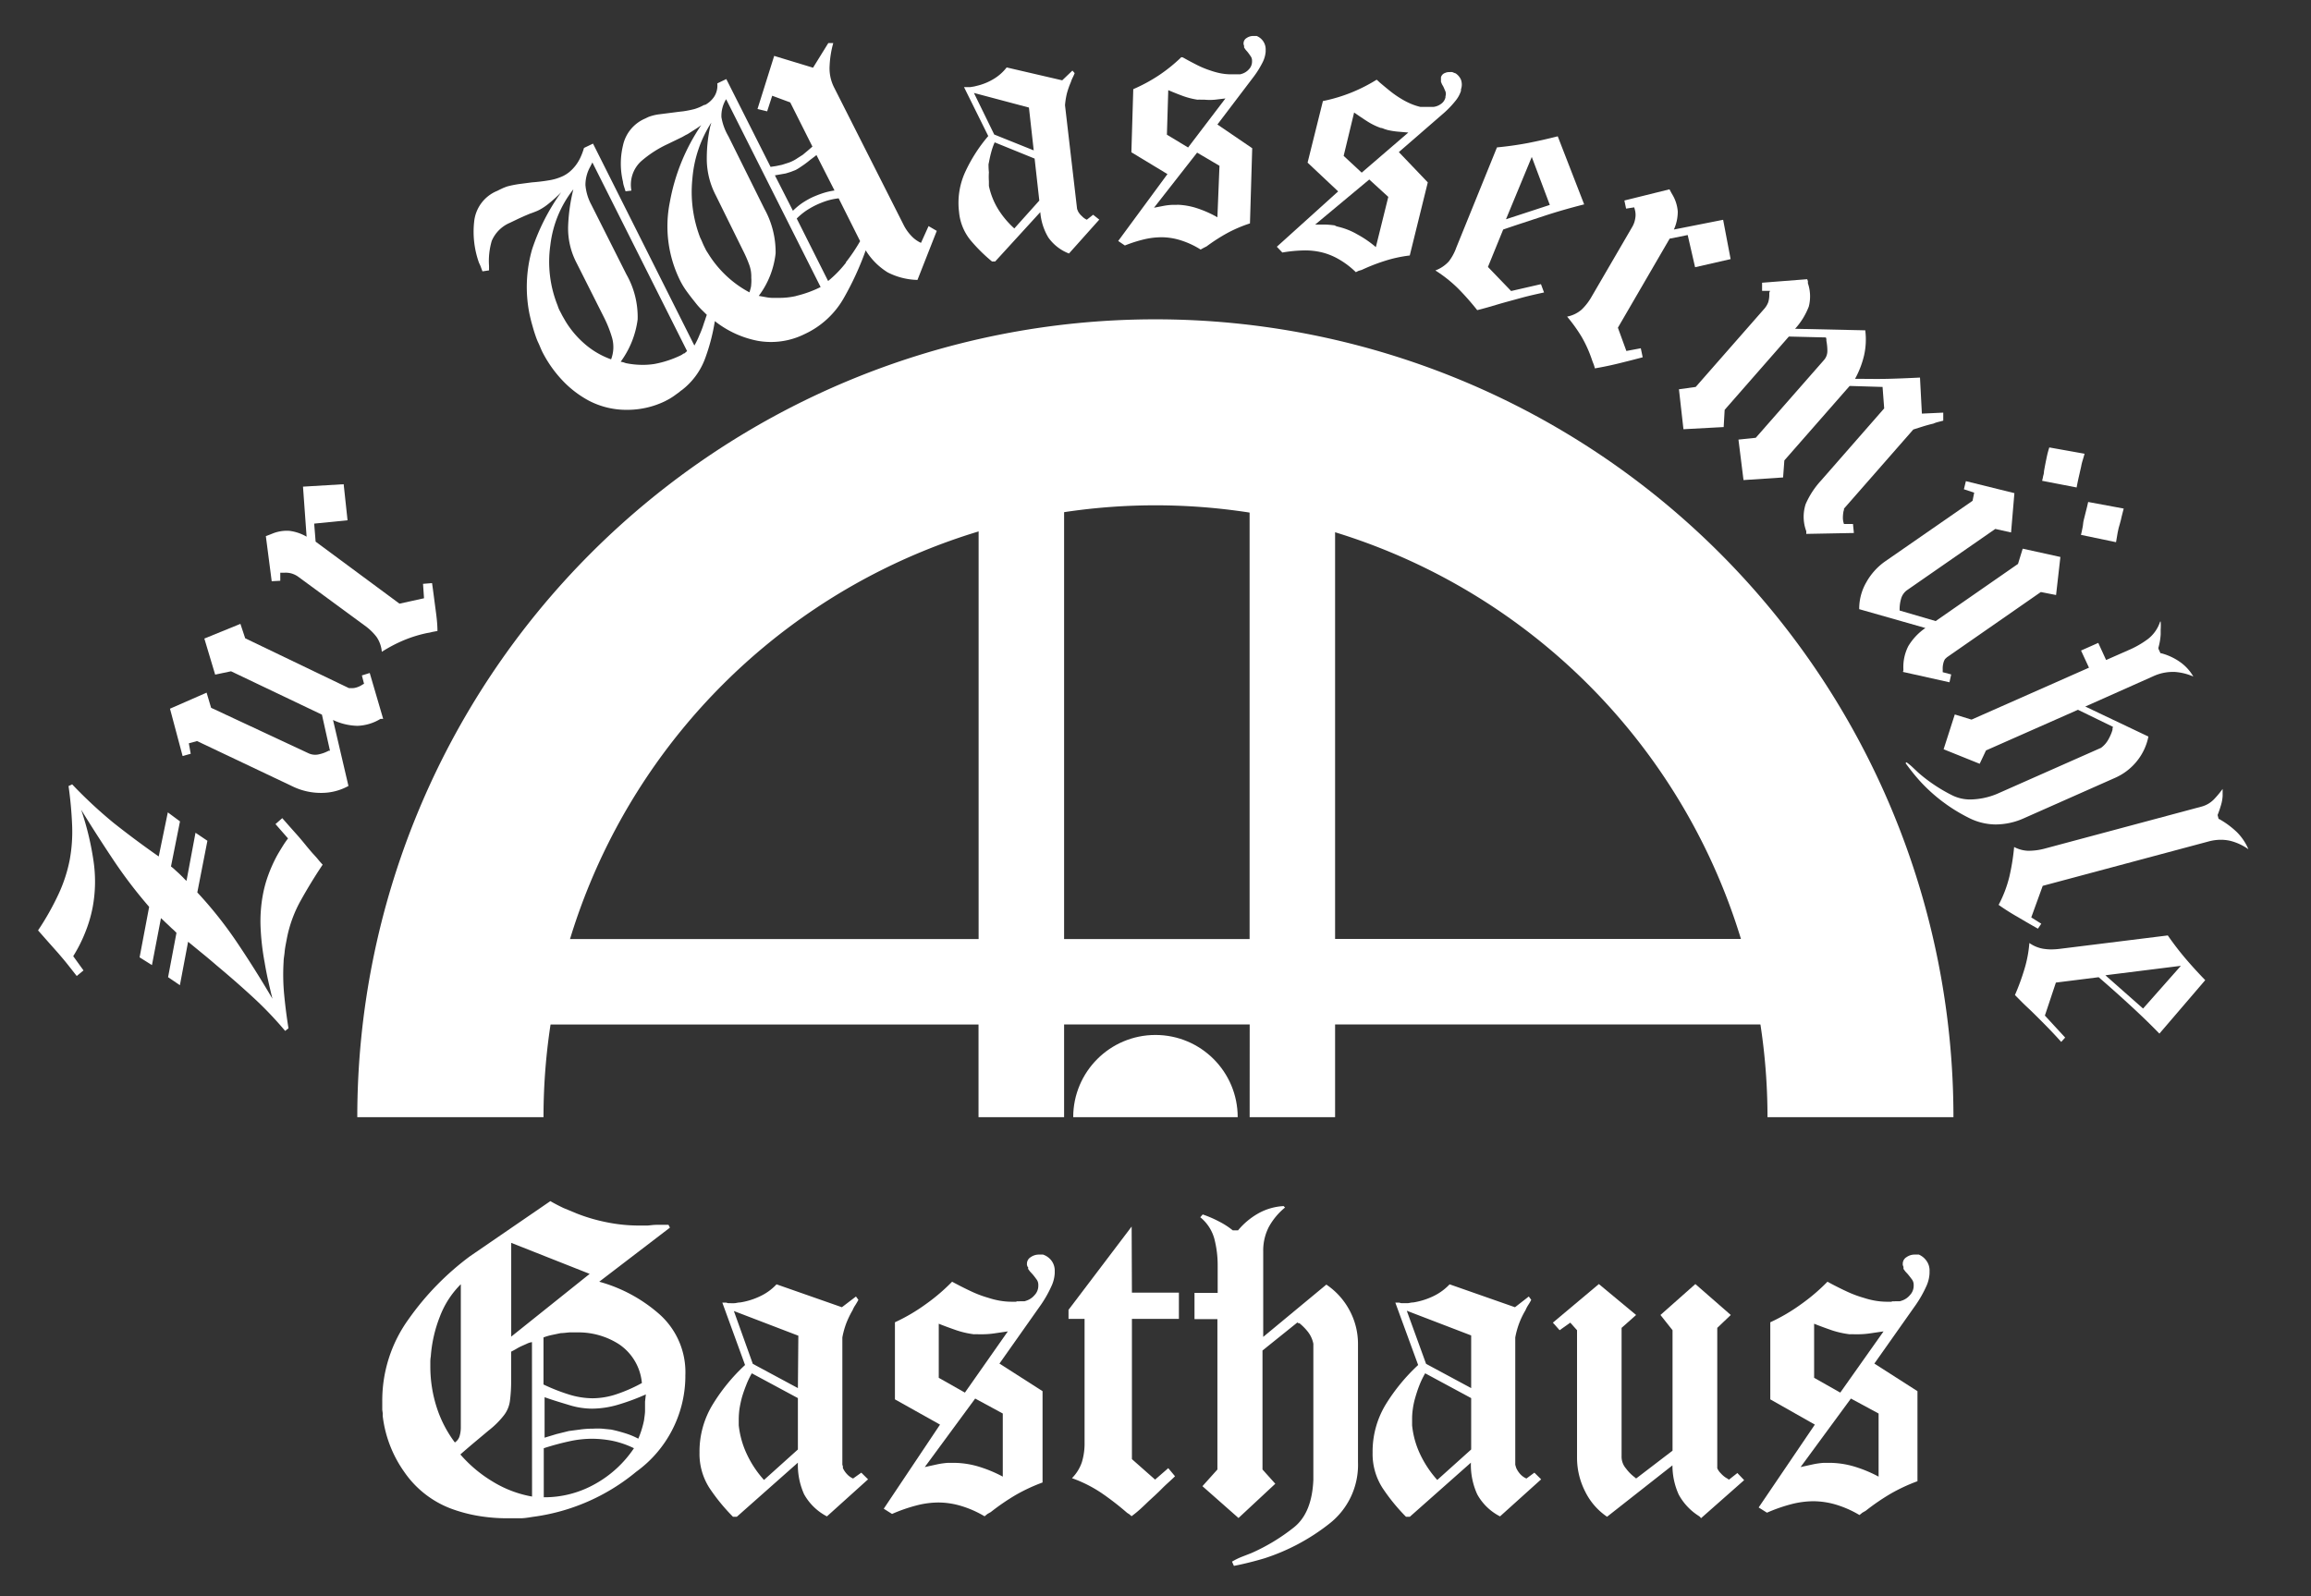
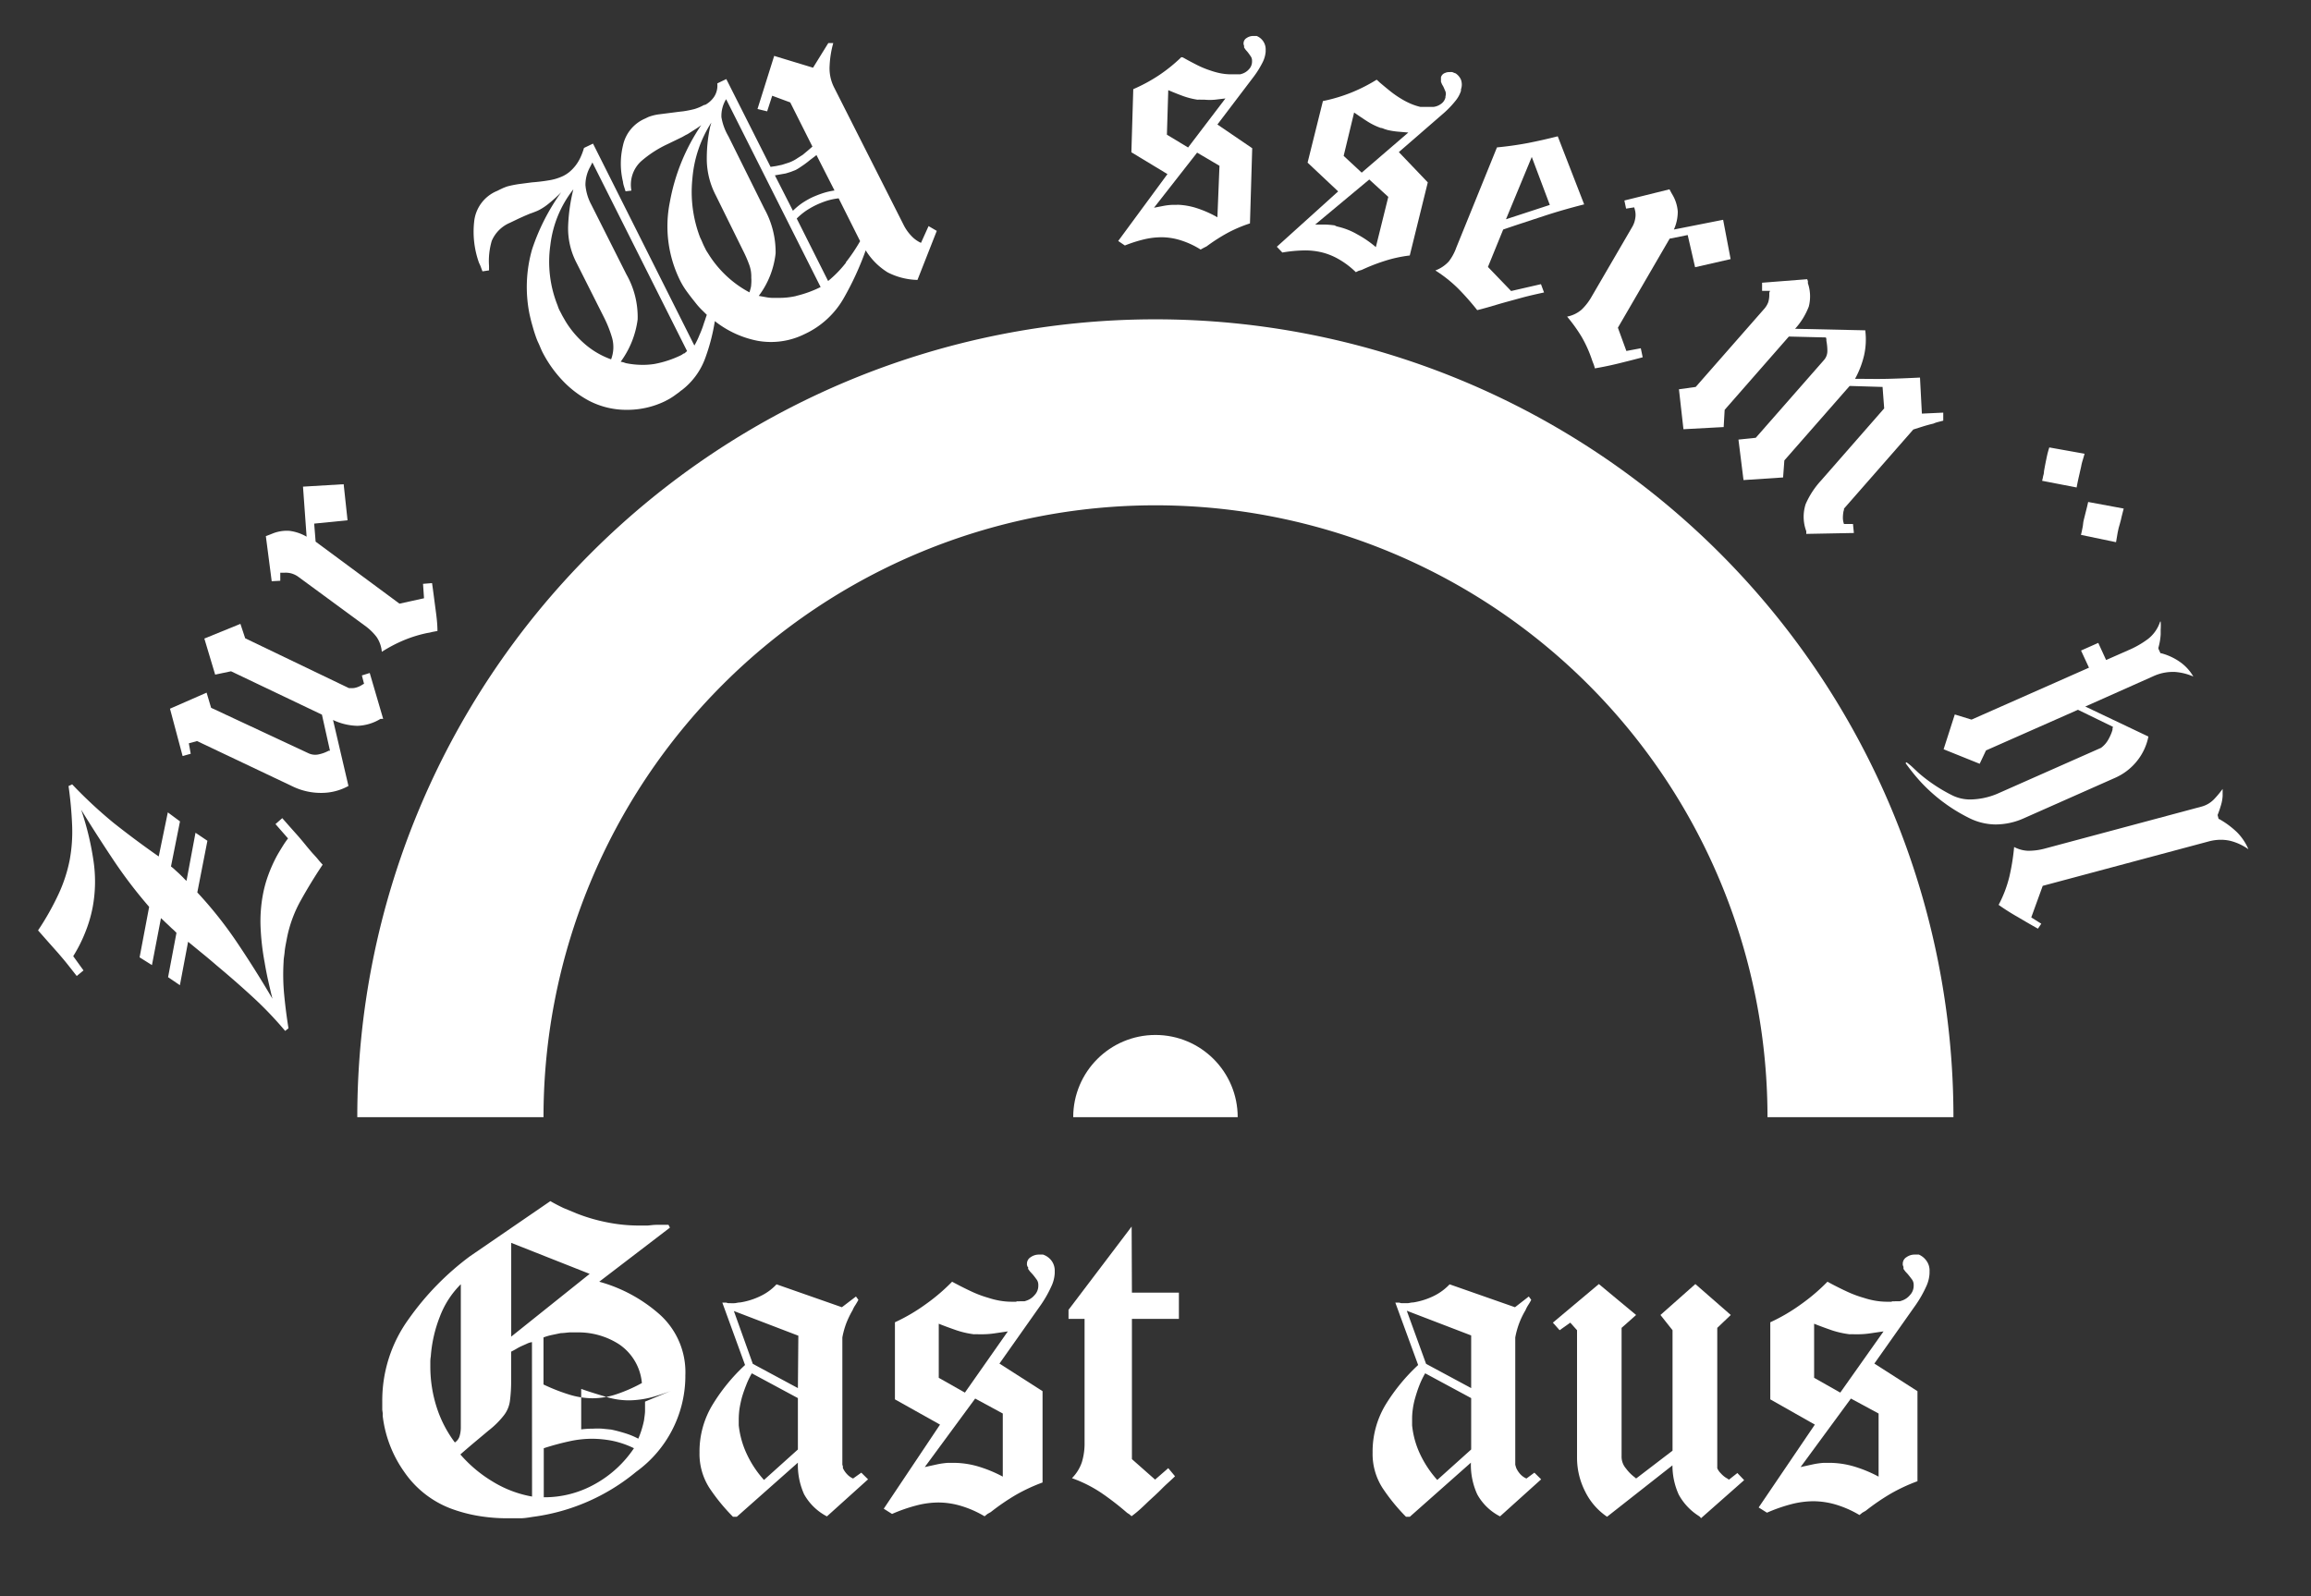
<svg xmlns="http://www.w3.org/2000/svg" id="wm_logo" width="256.27" height="177.03" viewBox="0 0 256.27 177.03">
  <rect x="0" y="0" width="256.27" height="177.03" fill="#333333" stroke="none" />
  <defs>
    <style>
      .cls-1 {
        fill: none;
      }

      .cls-2 {
        fill: #fff;
      }

      .cls-3 {
        clip-path: url(#clip-path);
      }
      @-moz-keyframes spin { 100% { -moz-transform: rotate(360deg); } }
      @-webkit-keyframes spin { 100% { -webkit-transform: rotate(360deg); } }
      @keyframes spin { 100% { -webkit-transform: rotate(360deg); transform:rotate(360deg); } }
      #axis{
        -webkit-animation:spin 15s linear infinite;
        -moz-animation:spin 15s linear infinite;
        animation:spin 15s linear infinite;
        transform-origin: 50% 70%;
      }
    </style>
    <clipPath id="clip-path">
      <path id="axismask" class="cls-1" d="M205,123.92a76.91,76.91,0,1,0-153.81,0Z" />
    </clipPath>
  </defs>
  <g id="text">
    <path class="cls-2" d="M212.78,139.16l-.22,0-.21,0a1.57,1.57,0,0,0-.94.29.85.85,0,0,0-.41.71l0,.16.08.21v0l0,0,0,.11,0,.11.21.29.27.29c.14.17.29.36.43.55a1,1,0,0,1,.22.61v.16a1.49,1.49,0,0,1-.41,1,2,2,0,0,1-.88.61l-.25.08-.24,0-.27,0a2,2,0,0,1-.37,0l0,.05h0l-.32,0-.27,0a7.69,7.69,0,0,1-1.23-.11,8.68,8.68,0,0,1-1.29-.32,12.34,12.34,0,0,1-1.83-.68c-.61-.28-1.18-.57-1.72-.85l-.24-.13-.24-.13a21.35,21.35,0,0,1-2.93,2.5,20.11,20.11,0,0,1-3.41,2v8.55l4.94,2.8-6.23,9.19.92.58a18.23,18.23,0,0,1,2.65-.93,9.92,9.92,0,0,1,2.5-.34,8.93,8.93,0,0,1,2.48.37,11.69,11.69,0,0,1,2.63,1.16l.32-.26.37-.21a24.74,24.74,0,0,1,2.74-1.88,19.28,19.28,0,0,1,3-1.4V154.31l-4.78-3.06,4.62-6.55a12.92,12.92,0,0,0,1.13-2,3.89,3.89,0,0,0,.37-1.46v-.21a1.85,1.85,0,0,0-.4-1.26A2,2,0,0,0,212.78,139.16Zm-4.46,17.63v7a14.61,14.61,0,0,0-2.77-1.14,9.86,9.86,0,0,0-2.71-.39h-.59a8.69,8.69,0,0,0-1.26.18l-1.32.29,5.58-7.6Zm-4.25-2.32-2.9-1.64v-6c.72.29,1.4.53,2,.74a10.39,10.39,0,0,0,1.94.43,4.18,4.18,0,0,1,.51,0l.45,0a9.46,9.46,0,0,0,1.37-.11l1.43-.21Z" />
-     <path class="cls-2" d="M73.14,145.79a16.84,16.84,0,0,0-6.69-3.62l7.84-6-.16-.31h-.29l-.3,0-.37,0-.38,0c-.36,0-.69.06-1,.08l-.89,0a18,18,0,0,1-3.55-.35,19.4,19.4,0,0,1-3.43-1L62.5,134c-.48-.23-1-.49-1.47-.77l-8.92,6.12a30.74,30.74,0,0,0-6.82,7,15.38,15.38,0,0,0-2.9,9.08l0,.37,0,.42v.16l.05.37v.32a13.44,13.44,0,0,0,2.39,6.2,11,11,0,0,0,5.24,4.09,16.74,16.74,0,0,0,3,.79,19.27,19.27,0,0,0,3.25.26c.46,0,.93,0,1.39,0s.94-.09,1.4-.16a22.54,22.54,0,0,0,11.44-5A13.15,13.15,0,0,0,76,152.83v-.26A8.61,8.61,0,0,0,73.14,145.79Zm-4.49,3.32a5.8,5.8,0,0,1,2.53,4.3,17,17,0,0,1-2.82,1.24,8.49,8.49,0,0,1-2.66.45,9,9,0,0,1-2.61-.42,21,21,0,0,1-2.82-1.11v-5.22a6.18,6.18,0,0,1,.92-.27l1-.21c.33,0,.65-.06,1-.08l.91,0A8.32,8.32,0,0,1,68.65,149.11ZM50.44,160a13.28,13.28,0,0,1-2-3.85,14.79,14.79,0,0,1-.72-4.59V151a3.07,3.07,0,0,1,.05-.53,15,15,0,0,1,1-4.41,10.09,10.09,0,0,1,2.33-3.61v15.83a3.42,3.42,0,0,1-.13,1A1.27,1.27,0,0,1,50.44,160ZM59,166a12.52,12.52,0,0,1-4.38-1.67,14.8,14.8,0,0,1-3.57-3c1.32-1.16,2.36-2,3.11-2.64A9.53,9.53,0,0,0,55.87,157a3.31,3.31,0,0,0,.67-1.56,16.79,16.79,0,0,0,.14-2.45v-3.06c.21-.11.41-.21.59-.32s.37-.21.59-.31l.54-.24a2,2,0,0,1,.59-.19Zm-2.31-17.74v-10.4l8.7,3.44ZM66,164.6a11.4,11.4,0,0,1-5.7,1.48v-5.44a28.79,28.79,0,0,1,2.8-.76,11.73,11.73,0,0,1,2.58-.29,12.1,12.1,0,0,1,2.25.23,10.12,10.12,0,0,1,2.37.82A12.46,12.46,0,0,1,66,164.6Zm5.53-9.13c0,.32,0,.65,0,1s-.07.71-.11,1.06a10.12,10.12,0,0,1-.27,1.05,9.2,9.2,0,0,1-.37,1,8.37,8.37,0,0,0-1.48-.61c-.52-.16-1-.29-1.53-.4l-1-.1a8.42,8.42,0,0,0-1,0,9.94,9.94,0,0,0-1.32.08l-1.37.18-1.37.34-1.32.4v-4.49c1,.36,2,.65,2.82.9a8.63,8.63,0,0,0,2.45.37,10.37,10.37,0,0,0,2.82-.42,24.56,24.56,0,0,0,3.14-1.16Z" />
-     <path class="cls-2" d="M147.08,142.49l-7,5.8v-9.5a5.68,5.68,0,0,1,.62-2.69,7.33,7.33,0,0,1,1.8-2.16l-.16-.16a6.48,6.48,0,0,0-2.82.82,8.09,8.09,0,0,0-2.23,1.87h-.59a8.61,8.61,0,0,0-1.56-1,12.58,12.58,0,0,0-1.77-.76l-.27.31a4.64,4.64,0,0,1,1.58,2.46,11.7,11.7,0,0,1,.35,2.93v3h-2.57v2.91H135V163l-1.66,1.85,4,3.53,4.08-3.8L140,163v-13.2l3.87-3.11.11.08.11,0a6,6,0,0,1,.94.95,3.18,3.18,0,0,1,.61,1.33v15.09q-.15,3.65-2.12,5.25a21.54,21.54,0,0,1-4.75,2.88l-1.08.42a7.59,7.59,0,0,0-1.07.53l.21.47c.54-.1,1.1-.23,1.67-.37s1.15-.3,1.72-.47a23,23,0,0,0,7.14-3.8,8.27,8.27,0,0,0,3.23-6.86V149.09a7.84,7.84,0,0,0-.94-3.75A7.93,7.93,0,0,0,147.08,142.49Z" />
+     <path class="cls-2" d="M73.14,145.79a16.84,16.84,0,0,0-6.69-3.62l7.84-6-.16-.31h-.29l-.3,0-.37,0-.38,0c-.36,0-.69.06-1,.08l-.89,0a18,18,0,0,1-3.55-.35,19.4,19.4,0,0,1-3.43-1L62.5,134c-.48-.23-1-.49-1.47-.77l-8.92,6.12a30.74,30.74,0,0,0-6.82,7,15.38,15.38,0,0,0-2.9,9.08l0,.37,0,.42v.16l.05.37v.32a13.44,13.44,0,0,0,2.39,6.2,11,11,0,0,0,5.24,4.09,16.74,16.74,0,0,0,3,.79,19.27,19.27,0,0,0,3.25.26c.46,0,.93,0,1.39,0s.94-.09,1.4-.16a22.54,22.54,0,0,0,11.44-5A13.15,13.15,0,0,0,76,152.83v-.26A8.61,8.61,0,0,0,73.14,145.79Zm-4.49,3.32a5.8,5.8,0,0,1,2.53,4.3,17,17,0,0,1-2.82,1.24,8.49,8.49,0,0,1-2.66.45,9,9,0,0,1-2.61-.42,21,21,0,0,1-2.82-1.11v-5.22a6.18,6.18,0,0,1,.92-.27l1-.21c.33,0,.65-.06,1-.08l.91,0A8.32,8.32,0,0,1,68.65,149.11ZM50.44,160a13.28,13.28,0,0,1-2-3.85,14.79,14.79,0,0,1-.72-4.59V151a3.07,3.07,0,0,1,.05-.53,15,15,0,0,1,1-4.41,10.09,10.09,0,0,1,2.33-3.61v15.83a3.42,3.42,0,0,1-.13,1A1.27,1.27,0,0,1,50.44,160ZM59,166a12.52,12.52,0,0,1-4.38-1.67,14.8,14.8,0,0,1-3.57-3c1.32-1.16,2.36-2,3.11-2.64A9.53,9.53,0,0,0,55.87,157a3.31,3.31,0,0,0,.67-1.56,16.79,16.79,0,0,0,.14-2.45v-3.06c.21-.11.41-.21.59-.32s.37-.21.59-.31l.54-.24a2,2,0,0,1,.59-.19Zm-2.31-17.74v-10.4l8.7,3.44ZM66,164.6a11.4,11.4,0,0,1-5.7,1.48v-5.44a28.79,28.79,0,0,1,2.8-.76,11.73,11.73,0,0,1,2.58-.29,12.1,12.1,0,0,1,2.25.23,10.12,10.12,0,0,1,2.37.82A12.46,12.46,0,0,1,66,164.6Zm5.53-9.13c0,.32,0,.65,0,1s-.07.71-.11,1.06a10.12,10.12,0,0,1-.27,1.05,9.2,9.2,0,0,1-.37,1,8.37,8.37,0,0,0-1.48-.61c-.52-.16-1-.29-1.53-.4l-1-.1a8.42,8.42,0,0,0-1,0,9.94,9.94,0,0,0-1.32.08v-4.49c1,.36,2,.65,2.82.9a8.63,8.63,0,0,0,2.45.37,10.37,10.37,0,0,0,2.82-.42,24.56,24.56,0,0,0,3.14-1.16Z" />
    <path class="cls-2" d="M125.49,136.05l-7,9.24v1h1.78V160a7.11,7.11,0,0,1-.3,2.19,4.57,4.57,0,0,1-1.1,1.77,14.76,14.76,0,0,1,3.25,1.63,31.07,31.07,0,0,1,2.87,2.22l.25.16.24.21a11.65,11.65,0,0,0,1-.82c.33-.3.63-.59.92-.87.5-.46,1-.91,1.45-1.37s1-.92,1.45-1.37l-.75-.9-1.46,1.27-2.57-2.27V146.29h5.21v-2.91h-5.21Z" />
    <path class="cls-2" d="M115.66,139.16l-.22,0-.21,0a1.59,1.59,0,0,0-.94.29.85.85,0,0,0-.41.71l0,.16.08.21v0l.05,0,0,.11,0,.11.21.29.27.29c.15.17.29.36.43.55a1,1,0,0,1,.22.61v.16a1.49,1.49,0,0,1-.41,1,2,2,0,0,1-.88.61l-.24.08-.25,0-.26,0a2.17,2.17,0,0,1-.38,0l0,.05h0l-.32,0-.26,0a7.71,7.71,0,0,1-1.24-.11,8.68,8.68,0,0,1-1.29-.32,12.34,12.34,0,0,1-1.83-.68c-.6-.28-1.18-.57-1.71-.85l-.25-.13-.24-.13a21.35,21.35,0,0,1-2.93,2.5,20.11,20.11,0,0,1-3.41,2v8.55l5,2.8L98,167.35l.92.58a17.94,17.94,0,0,1,2.66-.93,9.79,9.79,0,0,1,2.49-.34,8.81,8.81,0,0,1,2.47.37,11.56,11.56,0,0,1,2.64,1.16l.32-.26.37-.21a24.74,24.74,0,0,1,2.74-1.88,19.28,19.28,0,0,1,3-1.4V154.31l-4.78-3.06,4.62-6.55a12.92,12.92,0,0,0,1.13-2,3.93,3.93,0,0,0,.38-1.46v-.21a1.85,1.85,0,0,0-.41-1.26A2,2,0,0,0,115.66,139.16Zm-4.46,17.63v7a14.61,14.61,0,0,0-2.77-1.14,9.86,9.86,0,0,0-2.71-.39h-.59a8.69,8.69,0,0,0-1.26.18l-1.32.29,5.59-7.6ZM107,154.47l-2.9-1.64v-6c.72.29,1.4.53,2,.74A10.12,10.12,0,0,0,108,148a4.18,4.18,0,0,1,.51,0l.46,0a9.69,9.69,0,0,0,1.37-.11l1.42-.21Z" />
    <path class="cls-2" d="M94.6,164a2,2,0,0,1-.67-.48,2.48,2.48,0,0,1-.46-.68l0-.19-.06-.18V148.35a9.29,9.29,0,0,1,.43-1.56,10.09,10.09,0,0,1,.7-1.45,3.1,3.1,0,0,1,.3-.56c.12-.19.24-.39.35-.6l-.27-.37L93.36,145l-7.25-2.54a5.9,5.9,0,0,1-1.88,1.35,7.94,7.94,0,0,1-2.15.66c-.21,0-.41.06-.59.08a4.71,4.71,0,0,1-.53,0h-.22l-.21-.06H80.1l2.52,6.92a20.59,20.59,0,0,0-3.57,4.35,10,10,0,0,0-1.48,5.36,7,7,0,0,0,1.1,3.93,21.33,21.33,0,0,0,2.61,3.19h.43l6.77-6a7.89,7.89,0,0,0,.69,3.51,6.11,6.11,0,0,0,2.53,2.45l4.56-4.11-.75-.74Zm-6.12-3.22-3.76,3.38a11.54,11.54,0,0,1-1.91-2.88,10,10,0,0,1-.89-3.19v-.64a9.17,9.17,0,0,1,.08-1.16c.06-.38.14-.77.24-1.16s.31-1,.49-1.45a9.27,9.27,0,0,1,.64-1.35l5.11,2.75Zm0-6.81-5-2.69-2.1-5.86,7.15,2.74Z" />
    <path class="cls-2" d="M191.72,164.13l-.14-.11-.18-.1a2.89,2.89,0,0,1-.59-.51,1.76,1.76,0,0,1-.38-.55l0-.19,0-.13V147.29l1.5-1.43L188,142.43l-3.87,3.43,1.34,1.69v13.36l-4,3.06-.08,0-.08-.08a4.74,4.74,0,0,1-1-1,2,2,0,0,1-.49-1.37V147.29l1.61-1.43-4.13-3.43-5.1,4.28.75.84,1.18-.84.75.84V161.7a8.22,8.22,0,0,0,.89,3.72,7.21,7.21,0,0,0,2.44,2.82l7.25-5.7a7.82,7.82,0,0,0,.7,3.25,6.46,6.46,0,0,0,2.2,2.35l.14.1.13.16,4.78-4.22-.75-.79Z" />
    <path class="cls-2" d="M169.27,164a2,2,0,0,1-.68-.48,2.68,2.68,0,0,1-.45-.68l-.06-.19-.05-.18V148.35a9.29,9.29,0,0,1,.43-1.56,9.14,9.14,0,0,1,.7-1.45,3.76,3.76,0,0,1,.29-.56,5.88,5.88,0,0,0,.35-.6l-.27-.37L168,145l-7.25-2.54a6.13,6.13,0,0,1-1.88,1.35,8.05,8.05,0,0,1-2.15.66c-.22,0-.41.06-.59.08l-.54,0h-.21l-.22-.06h-.43l2.53,6.92a21,21,0,0,0-3.58,4.35,10.07,10.07,0,0,0-1.47,5.36,7,7,0,0,0,1.1,3.93,21.25,21.25,0,0,0,2.6,3.19h.43l6.77-6a7.89,7.89,0,0,0,.7,3.51,6,6,0,0,0,2.53,2.45l4.56-4.11-.75-.74Zm-6.13-3.22-3.76,3.38a11.82,11.82,0,0,1-1.91-2.88,9.69,9.69,0,0,1-.88-3.19v-.64a7.63,7.63,0,0,1,.08-1.16,8.25,8.25,0,0,1,.24-1.16c.14-.49.3-1,.48-1.45a9.32,9.32,0,0,1,.65-1.35l5.1,2.75Zm0-6.81-5-2.69L156,145.39l7.14,2.74Z" />
    <path class="cls-2" d="M230.52,52.9c.09-.38.17-.76.26-1.14a5.11,5.11,0,0,1,.17-.7c.07-.23.14-.47.21-.73l-3.91-.7a10.75,10.75,0,0,0-.33,1.3c-.1.46-.18.9-.26,1.35q0,.24-.09.51a4.71,4.71,0,0,1-.12.54l3.83.74Q230.39,53.47,230.52,52.9Z" />
-     <path class="cls-2" d="M218.74,55.55l-9.68,6.71a7,7,0,0,0-2.12,2.36,5.84,5.84,0,0,0-.77,2.95l7.34,2.09a6.51,6.51,0,0,0-1.89,2,5.07,5.07,0,0,0-.55,2.57v.13l-.05.17,5.16,1.15.19-.87-.94-.25v-.14l0-.18a2.25,2.25,0,0,1,.06-.63,1.51,1.51,0,0,1,.2-.51l.11-.1.08-.08,10.43-7.25L228,66l.48-4.22-4.18-.92-.52,1.69-9.13,6.34-4-1.17,0-.07,0-.09a4.22,4.22,0,0,1,.16-1.13,1.75,1.75,0,0,1,.71-1l9.74-6.76,1.75.39.37-4.36L218,53.37l-.22.9,1.14.38Z" />
    <path class="cls-2" d="M234.52,86.29A6.42,6.42,0,0,0,237,84.38h0a6.27,6.27,0,0,0,1.24-2.68l-7-3.33L238.8,75a5.16,5.16,0,0,1,2.15-.47h.19a6.27,6.27,0,0,1,2.08.51,5.07,5.07,0,0,0-1.43-1.58,6.5,6.5,0,0,0-2.13-1l-.08,0-.23-.5,0-.06,0-.06a6.85,6.85,0,0,0,.25-1.46c0-.18,0-.36,0-.54a6.62,6.62,0,0,0,0-.89h-.06a4,4,0,0,1-1.35,1.93A10.56,10.56,0,0,1,236,72.13l-2.45,1.08-.87-1.9-1.91.85.88,1.9-13,5.75-.06,0-1.82-.56-1.24,3.86,4,1.61.7-1.48,10.2-4.51,3.88,1.89-.05.2v.13a4.89,4.89,0,0,1-.42,1,2.89,2.89,0,0,1-.85,1h0l-11.54,5.11h0a8,8,0,0,1-3,.62,4.5,4.5,0,0,1-1.88-.42,17.75,17.75,0,0,1-3.84-2.55h0l-.69-.65h0a6.37,6.37,0,0,0-.63-.51l-.1.1c.24.33.49.66.76,1s.61.74.94,1.1a18.51,18.51,0,0,0,5.26,3.94,6.67,6.67,0,0,0,3,.76,7.68,7.68,0,0,0,3.19-.7Z" />
-     <path class="cls-2" d="M240.39,103.76l-12,1.49a8.14,8.14,0,0,1-1,.06,6,6,0,0,1-.86-.08,3.76,3.76,0,0,1-1.49-.63,13.61,13.61,0,0,1-.54,2.87h0a25.34,25.34,0,0,1-1.06,2.9l.76.77c.29.29.59.57.89.85h0c.62.6,1.22,1.2,1.82,1.81s1.11,1.16,1.66,1.77l.44-.48-2.25-2.44,1.22-3.66,4.7-.59.05,0q1.77,1.53,3.51,3.13t3.22,3.12l5.08-5.93c-.75-.77-1.48-1.57-2.18-2.39A32.76,32.76,0,0,1,240.39,103.76Zm-2.74,8.11-4.18-3.69.37-.05,8-1Z" />
    <path class="cls-2" d="M230.93,58.55c-.05.26-.1.52-.17.78l3.89.81c.06-.36.12-.72.18-1.06s.15-.69.25-1,.13-.53.2-.81.14-.56.22-.86l-3.94-.73c-.07.34-.16.69-.24,1s-.17.71-.25,1S231,58.28,230.93,58.55Z" />
    <path class="cls-2" d="M31.08,64.42l0-.89.21,0,.22,0a2.34,2.34,0,0,1,.85.09,2.48,2.48,0,0,1,.8.42l7.26,5.33a6.27,6.27,0,0,1,1.33,1.27,3.42,3.42,0,0,1,.59,1.66,16.06,16.06,0,0,1,2.48-1.3,14.39,14.39,0,0,1,2.58-.79,3.46,3.46,0,0,0,.52-.11l.59-.11c0-.86-.12-1.74-.24-2.63s-.23-1.79-.36-2.68l-1,.08.11,1.6-2.72.6L35,60.08l-.16-2,3.7-.37-.43-4-4.51.27L34,59.53a5,5,0,0,0-1.93-.65,4.26,4.26,0,0,0-1.82.29l-.35.14-.42.16.65,5Z" />
    <path class="cls-2" d="M181,25.17,176.5,32.9a6.28,6.28,0,0,1-1.12,1.45,3.47,3.47,0,0,1-1.6.77,17.77,17.77,0,0,1,1.62,2.26,13.81,13.81,0,0,1,1.1,2.43c.05.15.11.32.18.49s.13.36.18.56c.87-.15,1.75-.33,2.64-.55s1.77-.44,2.66-.68l-.21-1-1.6.3-.94-2.58,5.74-9.88,2-.4.82,3.57,3.94-.9-.83-4.36-5.46,1.08a4.84,4.84,0,0,0,.43-2,4.3,4.3,0,0,0-.52-1.74l-.19-.33-.21-.39-5,1.24.19.9.9-.14.06.21.05.21a2.14,2.14,0,0,1,0,.83A2.6,2.6,0,0,1,181,25.17Z" />
    <path class="cls-2" d="M34.64,94.62c-.27-.31-.53-.62-.79-.94s-.51-.62-.78-.93l-.89-1-.88-1-.75.66L31.94,93c-.24.31-.46.64-.68,1s-.41.67-.59,1a16.54,16.54,0,0,0-.93,2.09,13.5,13.5,0,0,0-.57,2.06,16.15,16.15,0,0,0-.27,3.8,27.76,27.76,0,0,0,.45,3.83c.11.67.24,1.33.39,2s.3,1.31.47,2q-1.83-3.12-3.83-6.1a45,45,0,0,0-4.5-5.69L23,93.26l-1.32-.89-1,5.34a4.77,4.77,0,0,1-.39-.39l-.44-.43-.42-.38a4.33,4.33,0,0,0-.47-.4l1-5-1.35-1L17.6,95q-2.55-1.78-5-3.72A50.77,50.77,0,0,1,8,87l-.4.19A43,43,0,0,1,8,91.59a17.32,17.32,0,0,1-.27,3.79A16.52,16.52,0,0,1,6.48,99.2a29.73,29.73,0,0,1-2.26,4l1.11,1.26,1.12,1.26c.36.42.72.84,1.06,1.27s.67.85,1,1.27l.75-.62-1.14-1.58A16.37,16.37,0,0,0,9.5,103.3a14.81,14.81,0,0,0,.78-2.69,15.58,15.58,0,0,0,.07-5.24A31.59,31.59,0,0,0,9,89.82q1.72,2.79,3.54,5.52a51.93,51.93,0,0,0,4,5.25l-1.06,5.6,1.37.86,1-5.21.27.25.3.29.27.25.31.3.28.25.29.29-.93,4.92,1.31.89.91-4.82,1.62,1.33c.53.43,1.05.87,1.57,1.32,1.34,1.12,2.65,2.26,3.91,3.42a40.37,40.37,0,0,1,3.66,3.82l.37-.29c-.19-1.18-.35-2.4-.47-3.66a23.2,23.2,0,0,1-.07-3.72c0-.35.08-.7.11-1.05s.09-.69.15-1l.09-.47a14.12,14.12,0,0,1,1.58-4.33c.77-1.38,1.57-2.68,2.4-3.92-.2-.21-.38-.42-.55-.63S34.84,94.84,34.64,94.62ZM20.1,97.44Z" />
    <path class="cls-2" d="M133.48,27.49l.32-.16a19.88,19.88,0,0,1,2.3-1.48,14.92,14.92,0,0,1,2.51-1.07l.25-8.34L135,13.81l4-5.27a10.34,10.34,0,0,0,1-1.6,3.2,3.2,0,0,0,.35-1.19V5.58a1.6,1.6,0,0,0-1-1.59l-.17,0-.18,0h0a1.3,1.3,0,0,0-.75.22.69.69,0,0,0-.35.57l0,.13.06.18v0l0,0,0,.09,0,.09.17.25.21.24a5.66,5.66,0,0,1,.34.47.8.8,0,0,1,.16.5v.13a1.23,1.23,0,0,1-.36.84,1.69,1.69,0,0,1-.74.48l-.2.06h-.2l-.22,0h-.31l0,0h-.28l-.23,0a6.16,6.16,0,0,1-1-.12,8.22,8.22,0,0,1-1.05-.29,10.39,10.39,0,0,1-1.49-.61c-.49-.25-.95-.49-1.39-.74l-.2-.11L131,6.34a17.63,17.63,0,0,1-2.47,2,18.23,18.23,0,0,1-2.86,1.55l-.21,7,4,2.42L124,26.73l.74.5a15.21,15.21,0,0,1,2.21-.7,8.38,8.38,0,0,1,2.06-.21,7.25,7.25,0,0,1,2,.36,9.38,9.38,0,0,1,2.13,1ZM129.55,10c.59.25,1.14.47,1.66.66a8.42,8.42,0,0,0,1.59.4,2.73,2.73,0,0,1,.41,0l.38,0a6.3,6.3,0,0,0,1.13,0l1.17-.14-4.14,5.44-2.35-1.42Zm1,12.72h-.49a7,7,0,0,0-1,.11l-1.09.21,4.78-6.11,2.48,1.46L135,24.1a12.31,12.31,0,0,0-2.25-1A7.85,7.85,0,0,0,130.54,22.71Z" />
    <path class="cls-2" d="M41,74.65l-.87.27.24.93-.13.06L40.1,76a2.41,2.41,0,0,1-.59.26,1.63,1.63,0,0,1-.55.07l-.15,0-.11,0L27.19,70.8l-.53-1.6-4,1.63,1.2,4,1.76-.37L35.7,79.27l.89,4-.05,0-.09,0a4,4,0,0,1-1.08.4,1.76,1.76,0,0,1-1.21-.14L23.41,78.51l-.5-1.68-4.06,1.78,1.4,5.25.9-.25-.21-1.16.91-.25,10.66,5.06a7.19,7.19,0,0,0,3.13.69,6.19,6.19,0,0,0,3-.77l-1.71-7.32a6.61,6.61,0,0,0,2.7.65,5.22,5.22,0,0,0,2.56-.77l.13,0,.17,0Z" />
    <path class="cls-2" d="M248.07,92.32a9.69,9.69,0,0,0-2-1.48l-.06,0,0-.07-.09-.33v-.06l0,0c.07-.17.13-.34.19-.51s.12-.37.18-.57a4.4,4.4,0,0,0,.18-1h0c0-.21,0-.43,0-.65v-.14a10.82,10.82,0,0,1-.94,1.13,3,3,0,0,1-1.4.83l-17.36,4.65h0a7,7,0,0,1-1.77.25h-.12a3.6,3.6,0,0,1-1.53-.42,24.48,24.48,0,0,1-.53,3.3,13.52,13.52,0,0,1-1.19,3.12q1,.71,2.13,1.35c.74.44,1.48.87,2.23,1.29l.37-.55-1-.63-.11-.07,1.27-3.5,18.38-4.92a5.17,5.17,0,0,1,1.43-.19,4.62,4.62,0,0,1,1,.12,6,6,0,0,1,2,.93A6,6,0,0,0,248.07,92.32Z" />
    <path class="cls-2" d="M101.74,31.05l2.14-5.44-.91-.53-.84,1.86A3.44,3.44,0,0,1,101,26.1a5,5,0,0,1-.84-1.24L92.48,9.67A4.67,4.67,0,0,1,92,7.25a11.08,11.08,0,0,1,.4-2.47l-.55,0L90.16,7.51,85.85,6.2,84,12.09l1.07.26.56-1.73,2,.74,2.46,4.9-.52.45-.55.46-.58.37a3.78,3.78,0,0,1-.59.34,3.38,3.38,0,0,1-.54.21l-.59.19-.67.14-.6.09L80.54,8.77l-1,.48a2.27,2.27,0,0,1-.34,1.47,2.83,2.83,0,0,1-1,.91l-.09,0-.1.05A5.38,5.38,0,0,1,77,12.1c-.4.1-.8.18-1.19.24l-.53.06-.54.07-1.57.2a5.22,5.22,0,0,0-1.28.31l-.35.17a4.2,4.2,0,0,0-2.46,3,8.58,8.58,0,0,0,0,4,2.62,2.62,0,0,0,.12.54c.06.19.11.36.17.53l.65-.08a3.53,3.53,0,0,1,1.06-3.24A12.39,12.39,0,0,1,74,16l1.67-.81L76,15l.26-.13L77,14.4a8.46,8.46,0,0,0,.76-.52,22.16,22.16,0,0,0-3.48,8.54,13.56,13.56,0,0,0,1.15,8.72,8.69,8.69,0,0,0,.81,1.3c.31.43.66.86,1,1.29a7.76,7.76,0,0,0,.55.61l.59.58c-.06.16-.11.31-.16.47s-.11.31-.16.46a10.58,10.58,0,0,1-.49,1.3A8.83,8.83,0,0,1,77,38.33L65.76,15.93l-1,.48a7.16,7.16,0,0,1-.4,1.07,4.78,4.78,0,0,1-.54.89,4.68,4.68,0,0,1-.65.68,3.66,3.66,0,0,1-.7.46,5.77,5.77,0,0,1-1.65.5c-.59.1-1.2.17-1.84.22l-1.38.18a11.51,11.51,0,0,0-1.35.27l-.22.08-.23.09-.36.17-.32.16a4.13,4.13,0,0,0-2.54,3.41,10.22,10.22,0,0,0,.53,4.54c.07.16.15.31.21.48s.12.32.18.49l.73-.11,0-.25,0-.24a7.94,7.94,0,0,1,.3-2.78,3.79,3.79,0,0,1,2-2l1-.48.62-.28.59-.25c.2-.07.38-.13.54-.2a4.25,4.25,0,0,0,.49-.21,6.28,6.28,0,0,0,1.07-.71,16.18,16.18,0,0,0,1.39-1.26A23.32,23.32,0,0,0,59,27.67a15.17,15.17,0,0,0-.28,7.18c.08.35.16.71.26,1.06s.2.72.32,1.08.24.71.38,1,.28.66.44,1a13.56,13.56,0,0,0,2.15,3.1,11.52,11.52,0,0,0,3.06,2.37,9,9,0,0,0,4.2,1,9.61,9.61,0,0,0,4.2-.95l.49-.26c.16-.1.33-.2.5-.32l.29-.21.29-.21.19-.16.16-.11a7.85,7.85,0,0,0,2.53-3.45,21.67,21.67,0,0,0,1.09-4.17A11.06,11.06,0,0,0,84,37.8a8.38,8.38,0,0,0,5.22-.74,9.65,9.65,0,0,0,4.31-3.93A33,33,0,0,0,96,27.77a7.5,7.5,0,0,0,2.43,2.44A7.62,7.62,0,0,0,101.74,31.05Zm-34,8.8a9.12,9.12,0,0,1-2.91-1.71,10.58,10.58,0,0,1-2.11-2.49l-.23-.4c-.08-.13-.16-.28-.24-.44l-.23-.44a3.27,3.27,0,0,1-.18-.47,13,13,0,0,1-.81-6.71A12.29,12.29,0,0,1,63.58,21,19.79,19.79,0,0,0,63,25.1a8.28,8.28,0,0,0,.94,4.07L67,35.25a13.35,13.35,0,0,1,.88,2.24A3.83,3.83,0,0,1,67.77,39.85ZM76,39.11l-.1.09-.06,0,0,0-.16.1-.1.07a11.54,11.54,0,0,1-3,1,8.22,8.22,0,0,1-1.41.1,9.2,9.2,0,0,1-1.77-.19l-.26-.09-.31-.07a10.14,10.14,0,0,0,1.88-4.69,9.57,9.57,0,0,0-1.25-5l-3.9-7.75a5.58,5.58,0,0,1-.64-2.16,4.17,4.17,0,0,1,.55-2.06l.11-.22.11-.22,10.5,20.92ZM86.5,19.35l.63-.11.55-.17.54-.21a4.48,4.48,0,0,0,.47-.28l.5-.34.36-.27.31-.25.36-.27.32-.25,2,3.93a7.83,7.83,0,0,0-1.33.31,11.8,11.8,0,0,0-1.19.47,9.29,9.29,0,0,0-1.09.63,7.29,7.29,0,0,0-1,.84l-2-3.93ZM83.3,31.58c0,.26-.11.55-.19.85a11.78,11.78,0,0,1-2.62-1.89,12.06,12.06,0,0,1-1.95-2.4l-.23-.36-.2-.4c-.09-.18-.17-.36-.24-.53s-.15-.34-.23-.5a14.12,14.12,0,0,1-.86-6.53,13.48,13.48,0,0,1,2.1-6.22l-.06.22-.07.23a16.7,16.7,0,0,0-.37,3.86,8.83,8.83,0,0,0,1,3.77l3,6.08a14.26,14.26,0,0,1,.7,1.6,3.67,3.67,0,0,1,.23,1.43A4.29,4.29,0,0,1,83.3,31.58Zm5,1.25a8.48,8.48,0,0,1-2,.21l-.72,0a4.45,4.45,0,0,1-.71-.09l-.73-.13a9.57,9.57,0,0,0,1.87-4.73,9.93,9.93,0,0,0-1.24-4.92l-4-8.06A6.21,6.21,0,0,1,80,13a3.56,3.56,0,0,1,.52-2L91,31.84A12.68,12.68,0,0,1,88.26,32.83Zm5.53-3.72a12.52,12.52,0,0,1-2,2.06l-3.48-6.93a7.29,7.29,0,0,1,1-.84,9.29,9.29,0,0,1,1.09-.63,9.84,9.84,0,0,1,1.19-.48A7,7,0,0,1,93,22l2.38,4.75A19.27,19.27,0,0,1,93.79,29.11Z" />
    <path class="cls-2" d="M156.33,28.34l2-8.11-3.21-3.36,5-4.34a10.58,10.58,0,0,0,1.3-1.37,3.36,3.36,0,0,0,.59-1.08v0l0-.07V9.91A1.58,1.58,0,0,0,162,8.82a1.64,1.64,0,0,0-.58-.68l-.17-.06L161.06,8a1.17,1.17,0,0,0-.32,0,1,1,0,0,0-.49.09.7.7,0,0,0-.46.49v.13l0,.18v0l0,0v.18l.11.27.16.28c.08.17.15.35.23.53a.82.82,0,0,1,0,.53l0,.12a1.21,1.21,0,0,1-.53.75,1.74,1.74,0,0,1-.82.31l-.21,0-.2,0-.22,0-.31,0,0,0h0l-.27,0-.21,0a6.47,6.47,0,0,1-1-.32,8.11,8.11,0,0,1-1-.5,11,11,0,0,1-1.32-.9c-.43-.34-.83-.68-1.21-1l-.16-.15-.17-.15a18.46,18.46,0,0,1-2.84,1.44,18.12,18.12,0,0,1-3.12.93l-1.7,6.83,3.39,3.19-6.8,6.14.61.64a15.58,15.58,0,0,1,2.31-.23,7.91,7.91,0,0,1,2.06.21,7.23,7.23,0,0,1,1.9.77,9.27,9.27,0,0,1,1.88,1.43l.31-.15.34-.1a21.1,21.1,0,0,1,2.56-1A14.57,14.57,0,0,1,156.33,28.34Zm-6.17-15.86c.52.36,1,.69,1.49,1a7.28,7.28,0,0,0,1.46.71c.14,0,.28.07.41.12l.35.11a8.75,8.75,0,0,0,1.12.18l1.18.1L151,19.15l-2-1.86ZM150.52,26a7.76,7.76,0,0,0-2.09-.84l-.23-.06L148,25a9.3,9.3,0,0,0-1.05-.09l-1.11,0,6-5,2.11,1.93-1.38,5.57A11.68,11.68,0,0,0,150.52,26Z" />
-     <path class="cls-2" d="M106.35,23.51a5.76,5.76,0,0,0,1.26,3.12A18.2,18.2,0,0,0,110,29l.36,0,5-5.47a6.43,6.43,0,0,0,.89,2.81,5,5,0,0,0,2.29,1.78l3.36-3.76-.68-.54-.7.55A1.62,1.62,0,0,1,120,24a2,2,0,0,1-.44-.53l-.06-.14-.06-.15L118.1,11.67a8.54,8.54,0,0,1,.21-1.31,8.94,8.94,0,0,1,.44-1.25,3,3,0,0,1,.19-.48,4.83,4.83,0,0,0,.23-.52l-.25-.28-1.13,1.08-6.16-1.43a5.15,5.15,0,0,1-1.41,1.26,6.42,6.42,0,0,1-1.7.73l-.48.12-.43.07h-.18l-.18,0-.18,0-.17,0,2.69,5.43A17.22,17.22,0,0,0,107.07,19,8.21,8.21,0,0,0,106.35,23.51ZM108,10.31l6.1,1.62.53,4.75-4.38-1.76Zm1.63,7.87c.08-.42.16-.83.27-1.23a7.21,7.21,0,0,1,.4-1.16l4.43,1.8.52,4.66-2.77,3.09a9.91,9.91,0,0,1-1.82-2.18,8.16,8.16,0,0,1-1-2.54l0-.26,0-.25a7.71,7.71,0,0,1,0-1A8.14,8.14,0,0,1,109.62,18.18Z" />
    <path class="cls-2" d="M196.2,32.47l0,.22a2.84,2.84,0,0,1-.12.84,2.43,2.43,0,0,1-.48.77l-7.56,8.62-1.86.26.5,4.43,4.46-.24.11-1.91,7.12-8.13,4.11.1.05.18,0,.19a6,6,0,0,1,.11,1.14,1.51,1.51,0,0,1-.38,1l-7.56,8.62-1.92.2.56,4.49,4.39-.29.14-1.89,7.24-8.26,3.65.11.18,2.38-7,8a9.37,9.37,0,0,0-1.71,2.62,4.56,4.56,0,0,0,.07,3l0,.13v.17l5.28-.1-.1-1-1,0a2.06,2.06,0,0,1-.12-.7,4,4,0,0,1,.07-.71l.05-.16,0-.13,7.69-8.78,1.14-.36c.37-.11.72-.21,1.08-.29a3.35,3.35,0,0,1,.56-.19l.54-.14,0-.89-2.37.11-.21-4c-1.19.06-2.38.11-3.57.14s-2.4,0-3.63,0a10.32,10.32,0,0,0,1-2.6,8,8,0,0,0,.13-2.78l-7.78-.17A7.83,7.83,0,0,0,200.58,34a4.52,4.52,0,0,0-.1-2.58l0-.24-.08-.21-5,.39,0,.9h.88Z" />
    <path class="cls-2" d="M160.66,29A3.86,3.86,0,0,1,159.17,30a15,15,0,0,1,2.52,2,28.83,28.83,0,0,1,2.12,2.4c.39-.09.77-.2,1.17-.31l1.19-.35c.82-.24,1.66-.46,2.49-.69s1.69-.42,2.56-.61l-.34-.92-3.31.76L165,29.61l1.69-4.15c1.47-.51,3-1,4.48-1.49s3-.92,4.5-1.3l-2.93-7.55q-1.65.42-3.33.75c-1.12.21-2.25.37-3.41.48l-4.5,11.09A5.63,5.63,0,0,1,160.66,29Zm9.2-11.59,2,5.32L167,24.32Z" />
  </g>
  <path id="halfwheel" class="cls-2" d="M128.13,56.05A67.87,67.87,0,0,1,196,123.92h20.62a88.49,88.49,0,1,0-177,0H60.27A67.87,67.87,0,0,1,128.13,56.05Z" />
  <g id="maskedaxis">
    <g class="cls-3">
      <g id="axis">
        <circle class="cls-2" cx="128.13" cy="123.92" r="9.12" />
-         <path class="cls-2" d="M201.2,113.63v-9.48H148.05V51h-9.48v53.16H118V51h-9.48v53.16H55.35v9.48h53.16V134.2H55.35v9.49h53.16v53.15H118V143.69h20.58v53.15h9.48V143.69H201.2V134.2H148.05V113.63ZM138.57,134.2H118V113.63h20.58Z" />
      </g>
    </g>
  </g>
</svg>